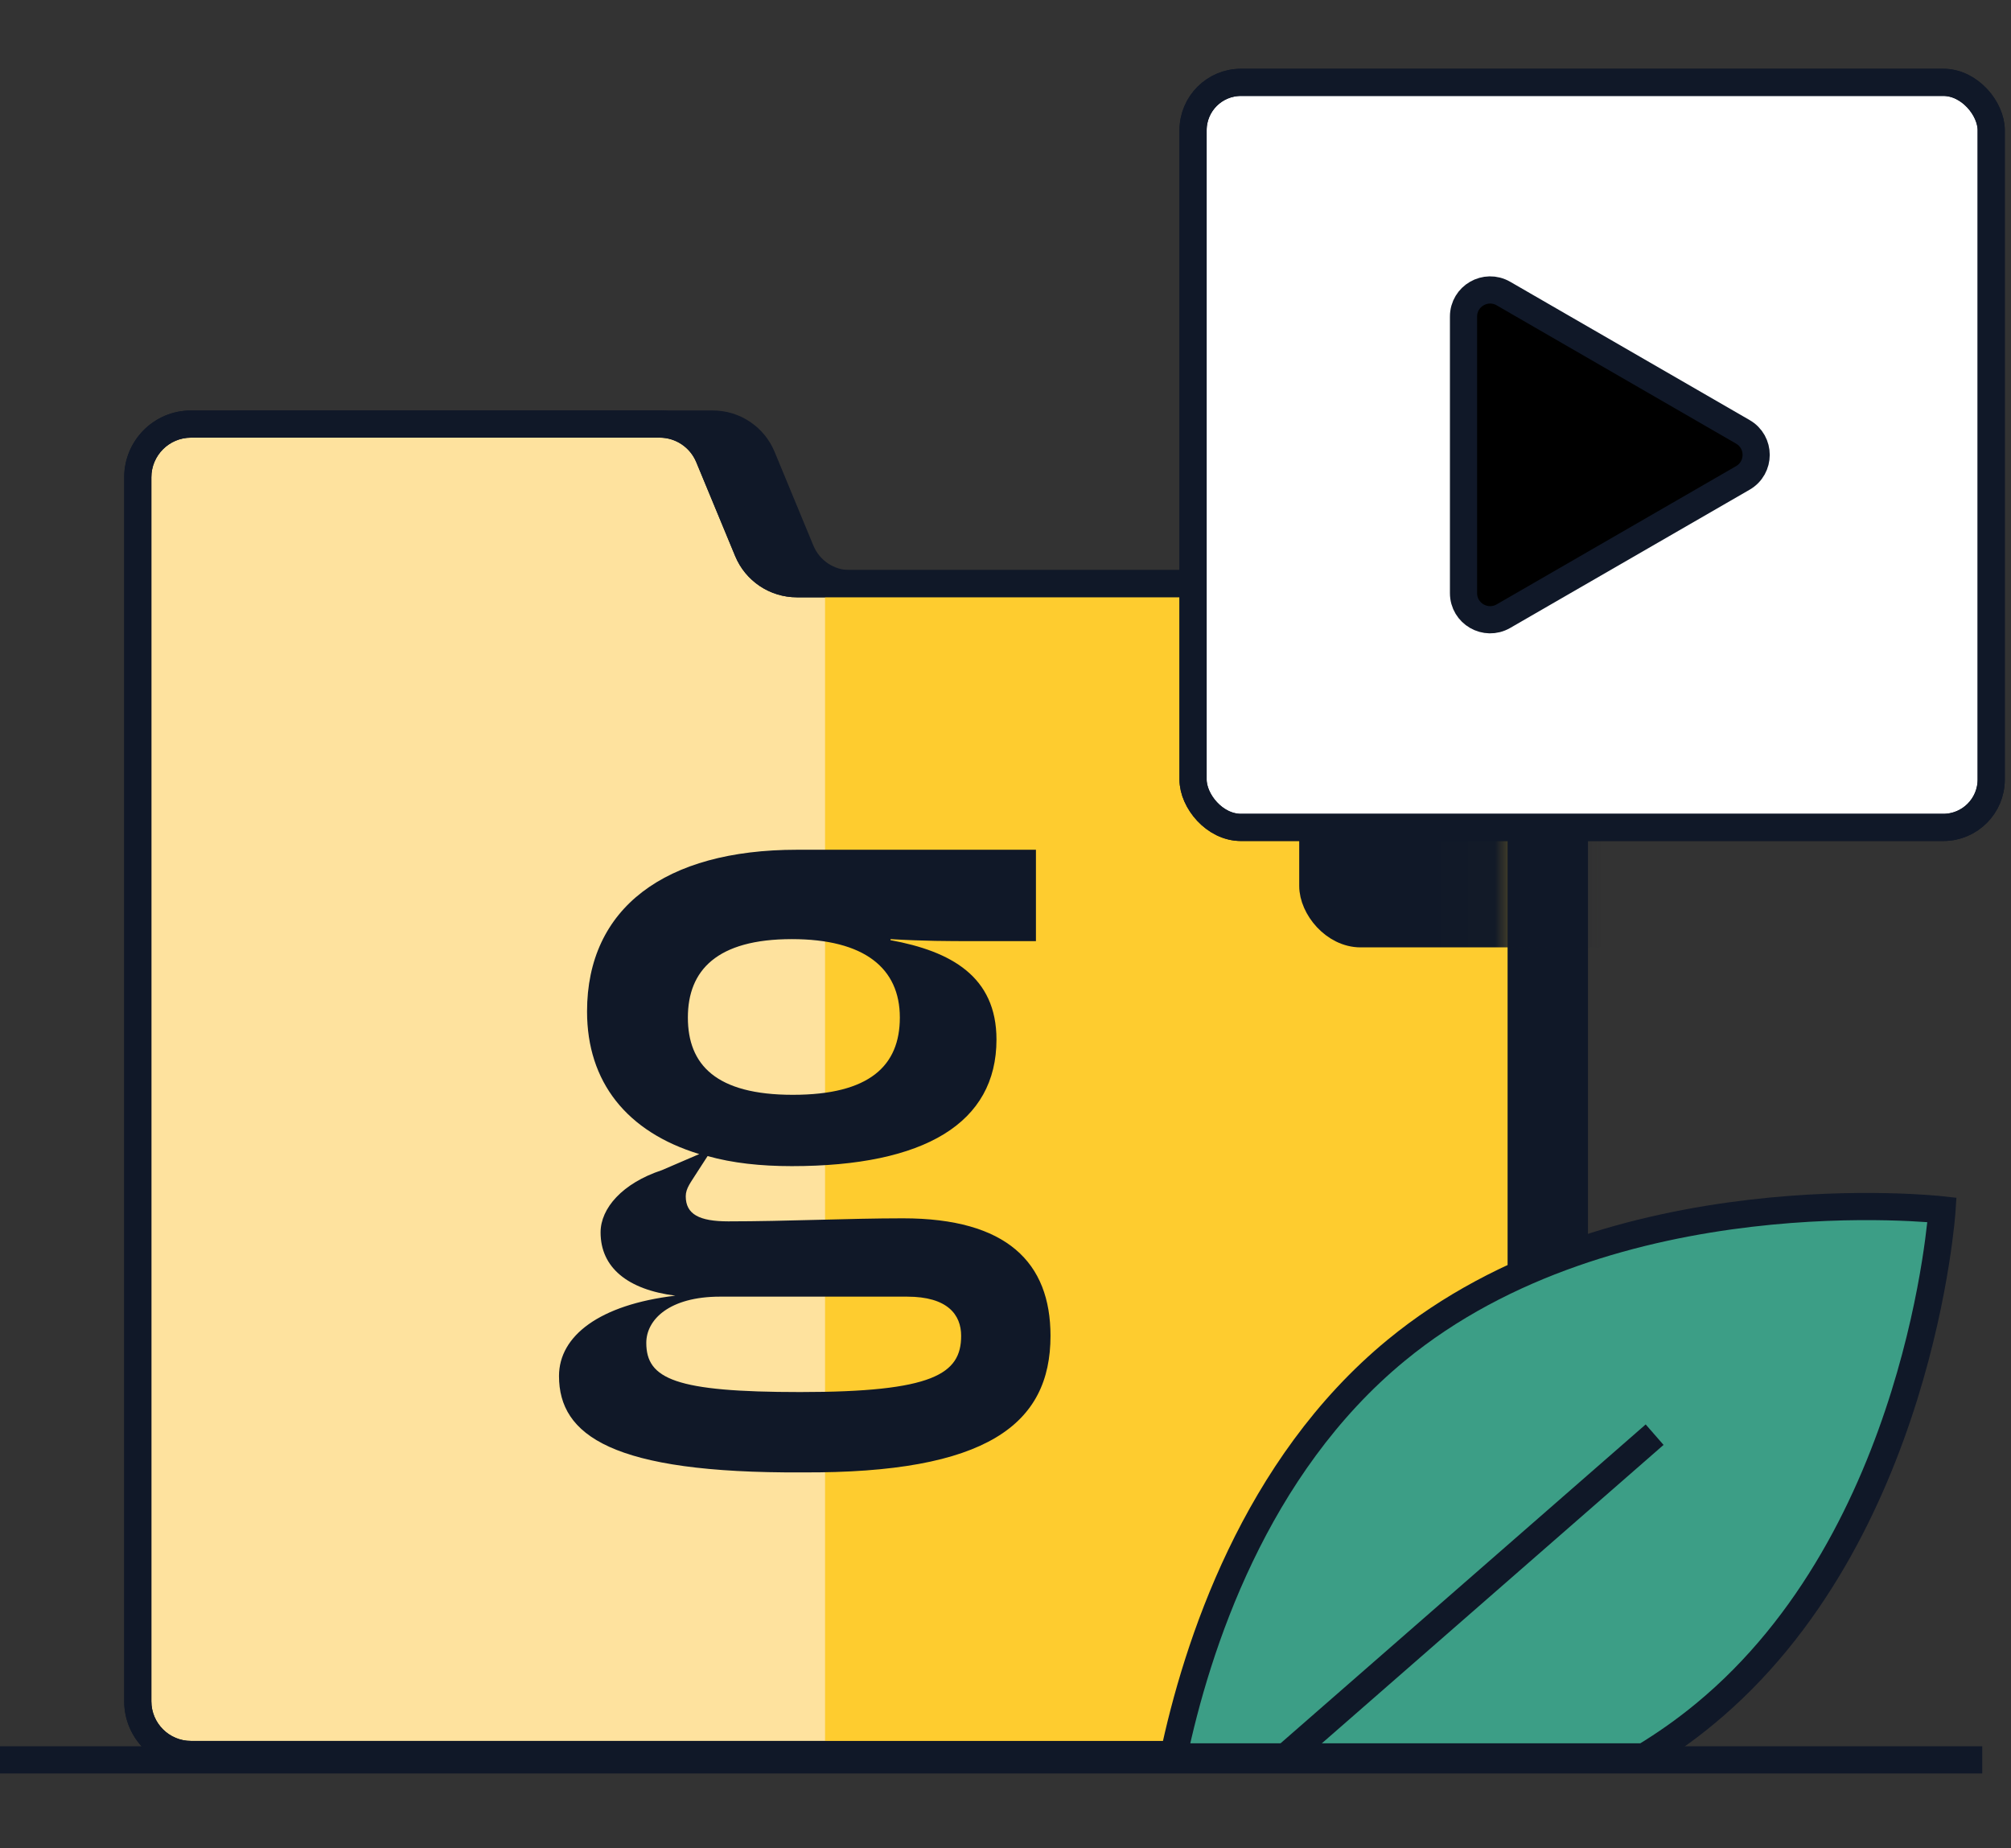
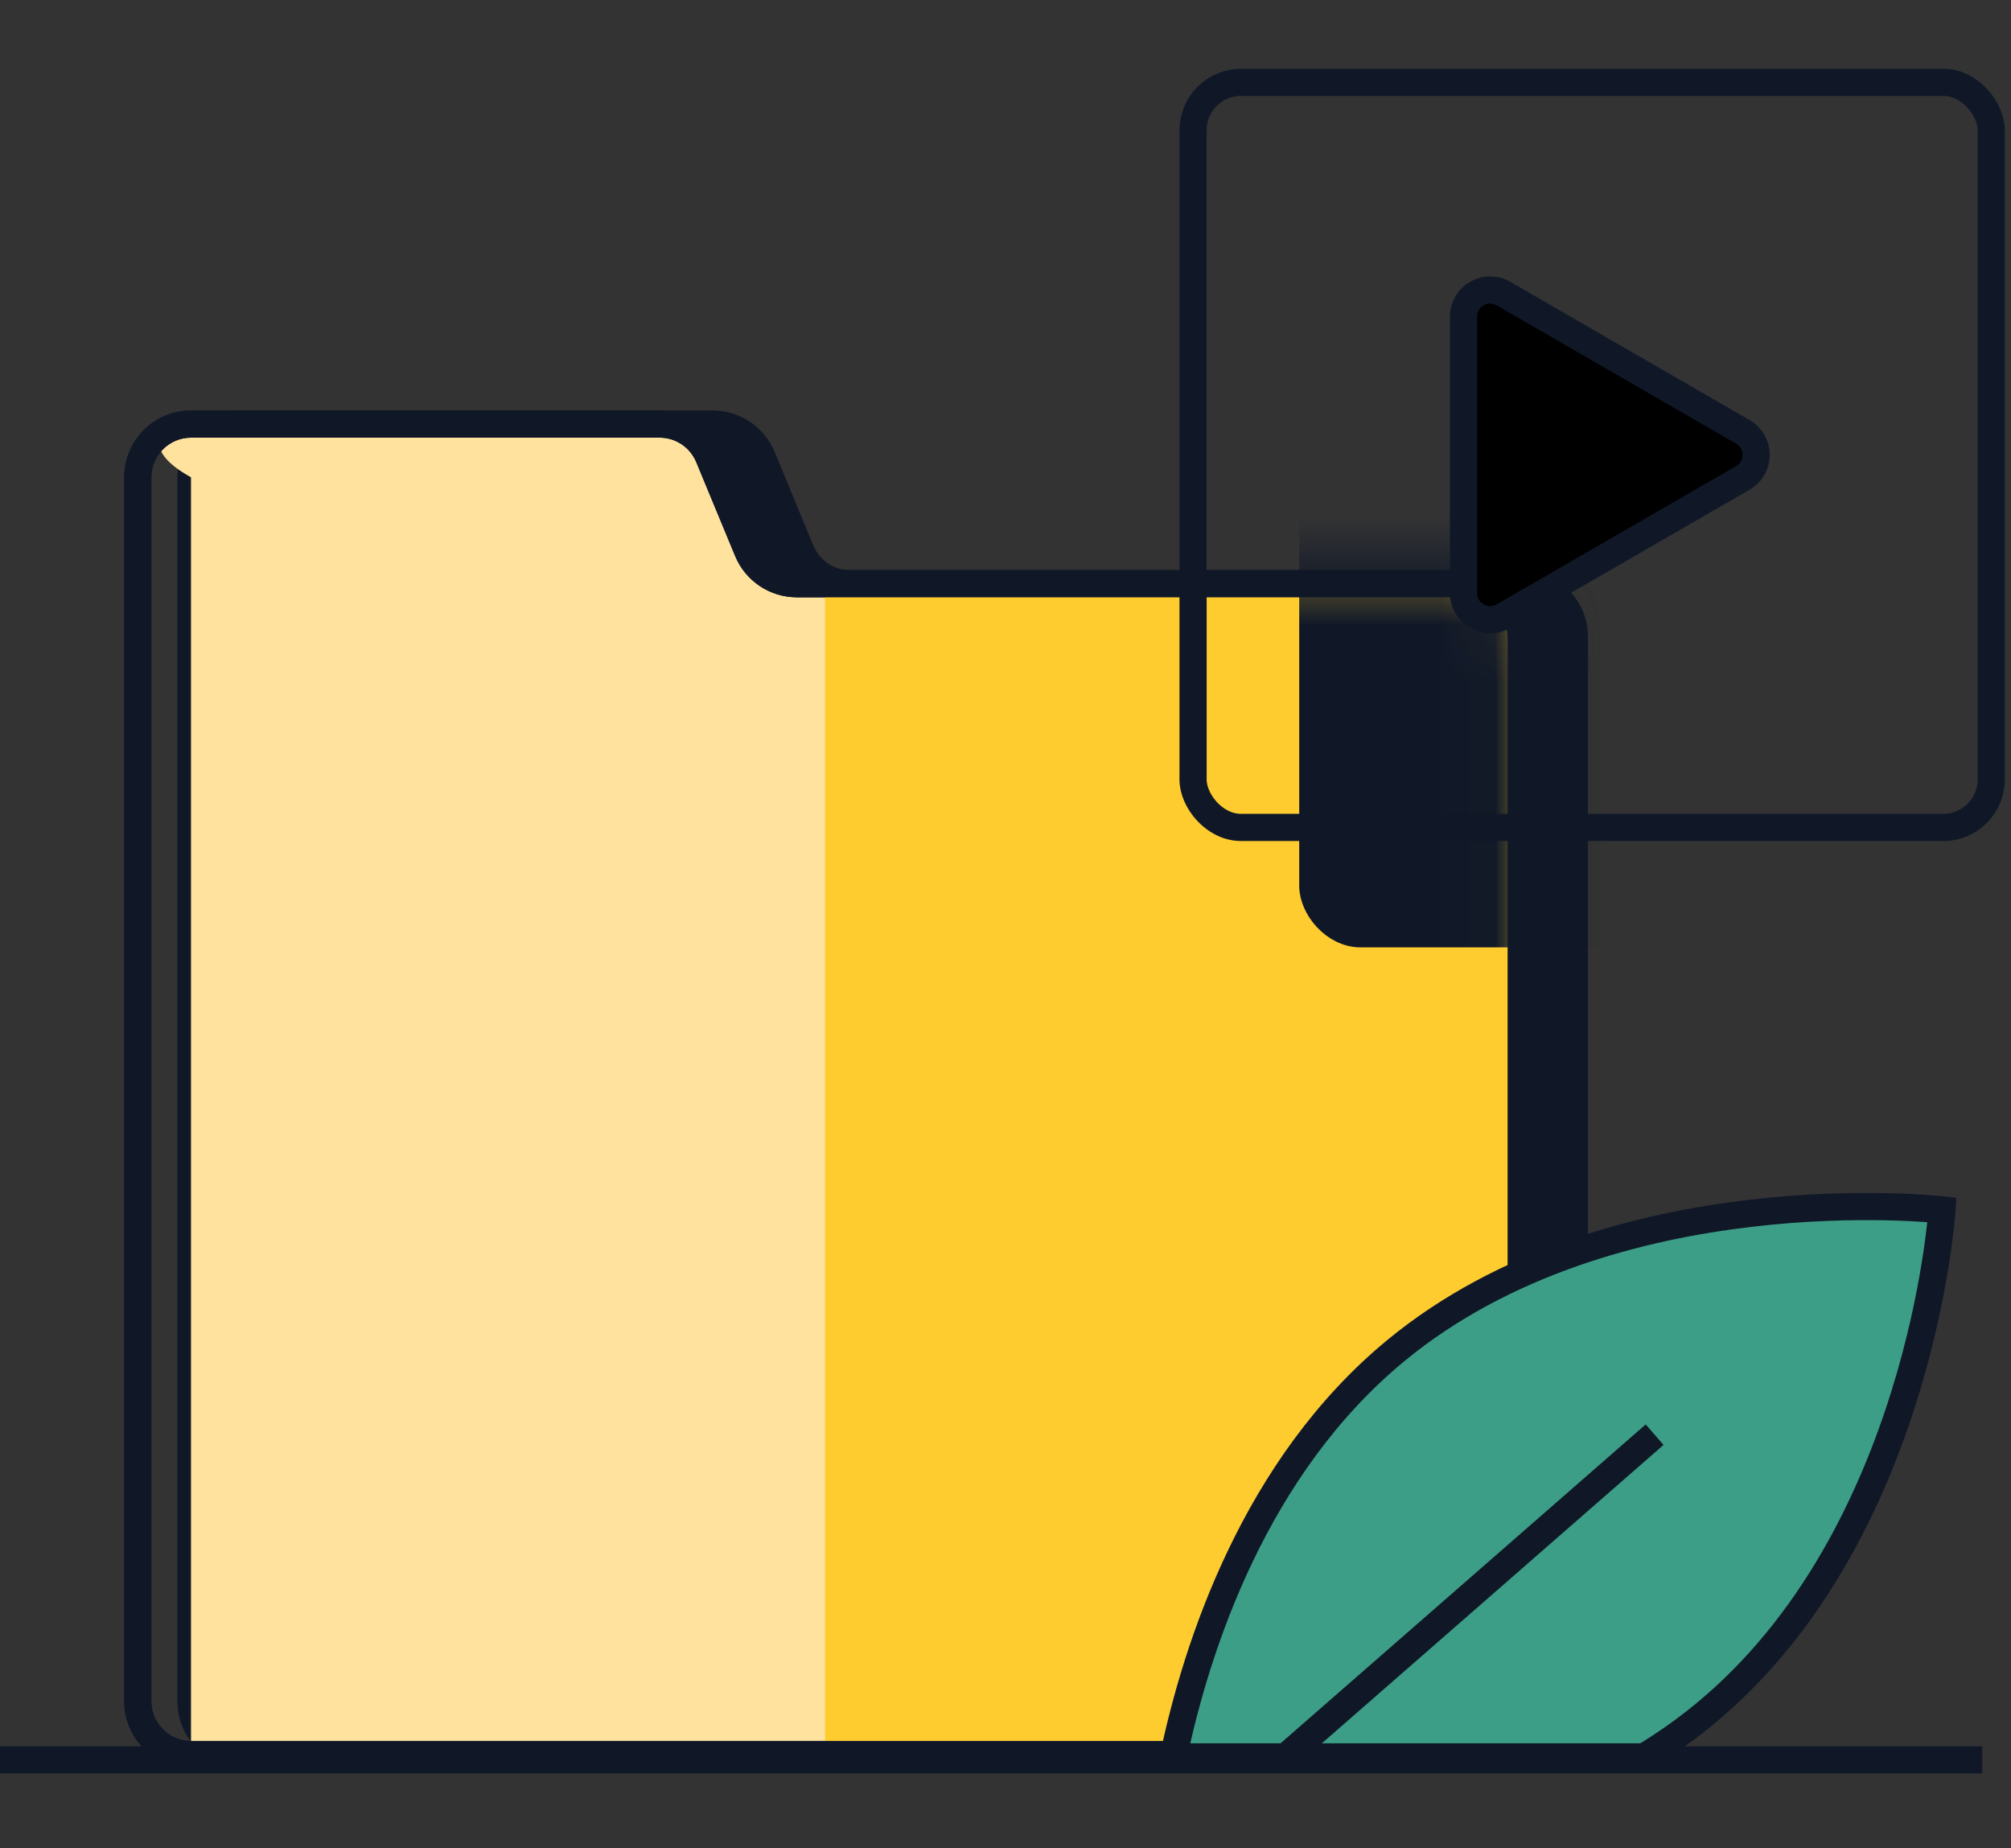
<svg xmlns="http://www.w3.org/2000/svg" width="37" height="34" viewBox="0 0 37 34" fill="none">
  <rect x="0" y="0" width="37" height="34" fill="#333333" stroke="none" />
  <path d="M14.735 10.133C14.887 10.499 15.244 10.738 15.64 10.738H27.988C28.529 10.738 28.967 11.176 28.967 11.717V31.297C28.967 31.838 28.529 32.276 27.988 32.276H4.493C3.952 32.276 3.514 31.838 3.514 31.297V8.78C3.514 8.24 3.952 7.801 4.493 7.801H13.115C13.511 7.801 13.868 8.04 14.02 8.406L14.735 10.133Z" fill="#101828" />
  <path d="M14.02 8.406L14.251 8.31L14.02 8.406ZM14.735 10.133L14.504 10.229L14.735 10.133ZM15.64 10.738V10.988H27.988V10.738V10.488H15.64V10.738ZM28.967 11.717H28.717V31.297H28.967H29.217V11.717H28.967ZM27.988 32.276V32.026H4.493V32.276V32.526H27.988V32.276ZM3.514 31.297H3.764V8.78H3.514H3.264V31.297H3.514ZM4.493 7.801V8.051H13.115V7.801V7.551H4.493V7.801ZM14.02 8.406L13.789 8.501L14.504 10.229L14.735 10.133L14.966 10.038L14.251 8.31L14.02 8.406ZM13.115 7.801V8.051C13.41 8.051 13.676 8.229 13.789 8.501L14.02 8.406L14.251 8.31C14.061 7.851 13.612 7.551 13.115 7.551V7.801ZM3.514 8.78H3.764C3.764 8.378 4.09 8.051 4.493 8.051V7.801V7.551C3.814 7.551 3.264 8.102 3.264 8.78H3.514ZM4.493 32.276V32.026C4.09 32.026 3.764 31.7 3.764 31.297H3.514H3.264C3.264 31.976 3.814 32.526 4.493 32.526V32.276ZM28.967 31.297H28.717C28.717 31.7 28.39 32.026 27.988 32.026V32.276V32.526C28.667 32.526 29.217 31.976 29.217 31.297H28.967ZM27.988 10.738V10.988C28.39 10.988 28.717 11.314 28.717 11.717H28.967H29.217C29.217 11.038 28.667 10.488 27.988 10.488V10.738ZM15.64 10.738V10.488C15.345 10.488 15.079 10.31 14.966 10.038L14.735 10.133L14.504 10.229C14.694 10.688 15.143 10.988 15.64 10.988V10.738Z" fill="#101828" />
-   <path d="M13.757 10.133C13.908 10.499 14.265 10.738 14.661 10.738H27.009C27.55 10.738 27.988 11.176 27.988 11.717V31.297C27.988 31.838 27.55 32.276 27.009 32.276H3.514C2.973 32.276 2.535 31.838 2.535 31.297V8.78C2.535 8.24 2.973 7.801 3.514 7.801H12.137C12.533 7.801 12.89 8.04 13.041 8.406L13.757 10.133Z" fill="#FEE29E" />
+   <path d="M13.757 10.133C13.908 10.499 14.265 10.738 14.661 10.738H27.009C27.55 10.738 27.988 11.176 27.988 11.717V31.297C27.988 31.838 27.55 32.276 27.009 32.276H3.514V8.78C2.535 8.24 2.973 7.801 3.514 7.801H12.137C12.533 7.801 12.89 8.04 13.041 8.406L13.757 10.133Z" fill="#FEE29E" />
  <path d="M13.041 8.406L13.272 8.31L13.041 8.406ZM13.757 10.133L13.526 10.229L13.757 10.133ZM14.661 10.738V10.988H27.009V10.738V10.488H14.661V10.738ZM27.988 11.717H27.738V31.297H27.988H28.238V11.717H27.988ZM27.009 32.276V32.026H3.514V32.276V32.526H27.009V32.276ZM2.535 31.297H2.785V8.78H2.535H2.285V31.297H2.535ZM3.514 7.801V8.051H12.137V7.801V7.551H3.514V7.801ZM13.041 8.406L12.81 8.501L13.526 10.229L13.757 10.133L13.988 10.038L13.272 8.31L13.041 8.406ZM12.137 7.801V8.051C12.432 8.051 12.697 8.229 12.81 8.501L13.041 8.406L13.272 8.31C13.082 7.851 12.634 7.551 12.137 7.551V7.801ZM2.535 8.78H2.785C2.785 8.378 3.112 8.051 3.514 8.051V7.801V7.551C2.835 7.551 2.285 8.102 2.285 8.78H2.535ZM3.514 32.276V32.026C3.112 32.026 2.785 31.7 2.785 31.297H2.535H2.285C2.285 31.976 2.835 32.526 3.514 32.526V32.276ZM27.988 31.297H27.738C27.738 31.7 27.412 32.026 27.009 32.026V32.276V32.526C27.688 32.526 28.238 31.976 28.238 31.297H27.988ZM27.009 10.738V10.988C27.412 10.988 27.738 11.314 27.738 11.717H27.988H28.238C28.238 11.038 27.688 10.488 27.009 10.488V10.738ZM14.661 10.738V10.488C14.366 10.488 14.1 10.31 13.988 10.038L13.757 10.133L13.526 10.229C13.716 10.688 14.164 10.988 14.661 10.988V10.738Z" fill="#101828" />
  <path d="M15.18 10.738H27.907V31.43C27.907 31.897 27.528 32.276 27.061 32.276H15.18V10.738Z" fill="#FECC2F" />
  <path d="M13.041 8.406L13.272 8.31L13.041 8.406ZM13.757 10.133L13.526 10.229L13.757 10.133ZM14.661 10.738V10.988H27.009V10.738V10.488H14.661V10.738ZM27.988 11.717H27.738V31.297H27.988H28.238V11.717H27.988ZM27.009 32.276V32.026H3.514V32.276V32.526H27.009V32.276ZM2.535 31.297H2.785V8.78H2.535H2.285V31.297H2.535ZM3.514 7.801V8.051H12.137V7.801V7.551H3.514V7.801ZM13.041 8.406L12.81 8.501L13.526 10.229L13.757 10.133L13.988 10.038L13.272 8.31L13.041 8.406ZM12.137 7.801V8.051C12.432 8.051 12.697 8.229 12.81 8.501L13.041 8.406L13.272 8.31C13.082 7.851 12.634 7.551 12.137 7.551V7.801ZM2.535 8.78H2.785C2.785 8.378 3.112 8.051 3.514 8.051V7.801V7.551C2.835 7.551 2.285 8.102 2.285 8.78H2.535ZM3.514 32.276V32.026C3.112 32.026 2.785 31.7 2.785 31.297H2.535H2.285C2.285 31.976 2.835 32.526 3.514 32.526V32.276ZM27.988 31.297H27.738C27.738 31.7 27.412 32.026 27.009 32.026V32.276V32.526C27.688 32.526 28.238 31.976 28.238 31.297H27.988ZM27.009 10.738V10.988C27.412 10.988 27.738 11.314 27.738 11.717H27.988H28.238C28.238 11.038 27.688 10.488 27.009 10.488V10.738ZM14.661 10.738V10.488C14.366 10.488 14.1 10.31 13.988 10.038L13.757 10.133L13.526 10.229C13.716 10.688 14.164 10.988 14.661 10.988V10.738Z" fill="#101828" />
  <mask id="mask0_8651_52679" style="mask-type:alpha" maskUnits="userSpaceOnUse" x="2" y="7" width="27" height="26">
    <path d="M13.757 10.133C13.908 10.499 14.265 10.737 14.661 10.737H27.009C27.55 10.737 27.988 11.176 27.988 11.716V31.296C27.988 31.837 27.55 32.275 27.009 32.275H3.514C2.973 32.275 2.535 31.837 2.535 31.296V8.78C2.535 8.239 2.973 7.801 3.514 7.801H12.137C12.533 7.801 12.89 8.039 13.041 8.405L13.757 10.133Z" fill="white" />
    <path d="M13.041 8.405L13.272 8.31L13.041 8.405ZM13.757 10.133L13.526 10.229L13.757 10.133ZM14.661 10.737V10.987H27.009V10.737V10.487H14.661V10.737ZM27.988 11.716H27.738V31.296H27.988H28.238V11.716H27.988ZM27.009 32.275V32.025H3.514V32.275V32.525H27.009V32.275ZM2.535 31.296H2.785V8.78H2.535H2.285V31.296H2.535ZM3.514 7.801V8.051H12.137V7.801V7.551H3.514V7.801ZM13.041 8.405L12.81 8.501L13.526 10.229L13.757 10.133L13.988 10.037L13.272 8.31L13.041 8.405ZM12.137 7.801V8.051C12.432 8.051 12.697 8.228 12.81 8.501L13.041 8.405L13.272 8.31C13.082 7.85 12.634 7.551 12.137 7.551V7.801ZM2.535 8.78H2.785C2.785 8.377 3.112 8.051 3.514 8.051V7.801V7.551C2.835 7.551 2.285 8.101 2.285 8.78H2.535ZM3.514 32.275V32.025C3.112 32.025 2.785 31.699 2.785 31.296H2.535H2.285C2.285 31.975 2.835 32.525 3.514 32.525V32.275ZM27.988 31.296H27.738C27.738 31.699 27.412 32.025 27.009 32.025V32.275V32.525C27.688 32.525 28.238 31.975 28.238 31.296H27.988ZM27.009 10.737V10.987C27.412 10.987 27.738 11.314 27.738 11.716H27.988H28.238C28.238 11.037 27.688 10.487 27.009 10.487V10.737ZM14.661 10.737V10.487C14.366 10.487 14.1 10.31 13.988 10.037L13.757 10.133L13.526 10.229C13.716 10.688 14.164 10.987 14.661 10.987V10.737Z" fill="black" />
  </mask>
  <g mask="url(#mask0_8651_52679)">
    <rect x="24.154" y="3.472" width="14.685" height="13.706" rx="0.881" fill="#101828" stroke="#101828" stroke-width="0.5" />
  </g>
-   <path d="M14.568 17.276C15.906 17.276 16.556 17.812 16.556 18.718C16.556 19.604 16.001 20.14 14.587 20.14C13.172 20.14 12.656 19.586 12.656 18.718C12.656 17.849 13.191 17.276 14.568 17.276ZM14.72 25.608C12.426 25.608 11.891 25.368 11.891 24.703C11.891 24.278 12.312 23.853 13.248 23.853H16.69C17.435 23.853 17.684 24.186 17.684 24.574C17.684 25.276 17.168 25.608 14.72 25.608ZM14.759 27.086C18.162 27.105 19.328 26.199 19.328 24.574C19.328 23.225 18.525 22.412 16.613 22.412C15.619 22.412 14.472 22.468 13.401 22.468C12.866 22.468 12.617 22.338 12.617 22.006C12.617 21.858 12.713 21.747 12.828 21.562L13.019 21.267C13.478 21.396 13.994 21.452 14.568 21.452C17.015 21.452 18.334 20.657 18.334 19.124C18.334 17.96 17.493 17.498 16.384 17.295V17.276C17.015 17.313 17.454 17.313 17.894 17.313H19.06V15.632H14.663C12.235 15.632 10.801 16.704 10.801 18.607C10.801 19.9 11.528 20.823 12.866 21.23L12.178 21.526C11.451 21.766 11.05 22.227 11.05 22.671C11.05 23.317 11.547 23.724 12.426 23.835C11.031 24.001 10.285 24.574 10.285 25.313C10.285 26.403 11.26 27.105 14.759 27.086Z" fill="#101828" />
-   <rect x="21.951" y="1.515" width="14.685" height="13.706" rx="0.881" fill="white" stroke="#101828" stroke-width="0.5" />
  <rect x="21.951" y="1.515" width="14.685" height="13.706" rx="0.881" stroke="#101828" stroke-width="0.5" />
  <path d="M32.066 7.944C32.393 8.132 32.393 8.603 32.066 8.792L27.661 11.335C27.335 11.523 26.927 11.288 26.927 10.911L26.927 5.824C26.927 5.447 27.335 5.212 27.661 5.4L32.066 7.944Z" fill="black" stroke="#101828" stroke-width="0.5" stroke-linejoin="round" />
  <path d="M0 32.374H36.471" stroke="#101828" stroke-width="0.5" />
  <path fill-rule="evenodd" clip-rule="evenodd" d="M30.25 32.32C30.633 32.088 31.005 31.827 31.36 31.534C35.341 28.259 35.731 22.256 35.731 22.256C35.731 22.256 29.668 21.565 25.687 24.841C23.085 26.982 22.017 30.287 21.589 32.32L30.25 32.32Z" fill="#3C9E86" stroke="#101828" stroke-width="0.5" />
  <path d="M23.599 32.368L30.443 26.392" stroke="#101828" stroke-width="0.5" />
</svg>